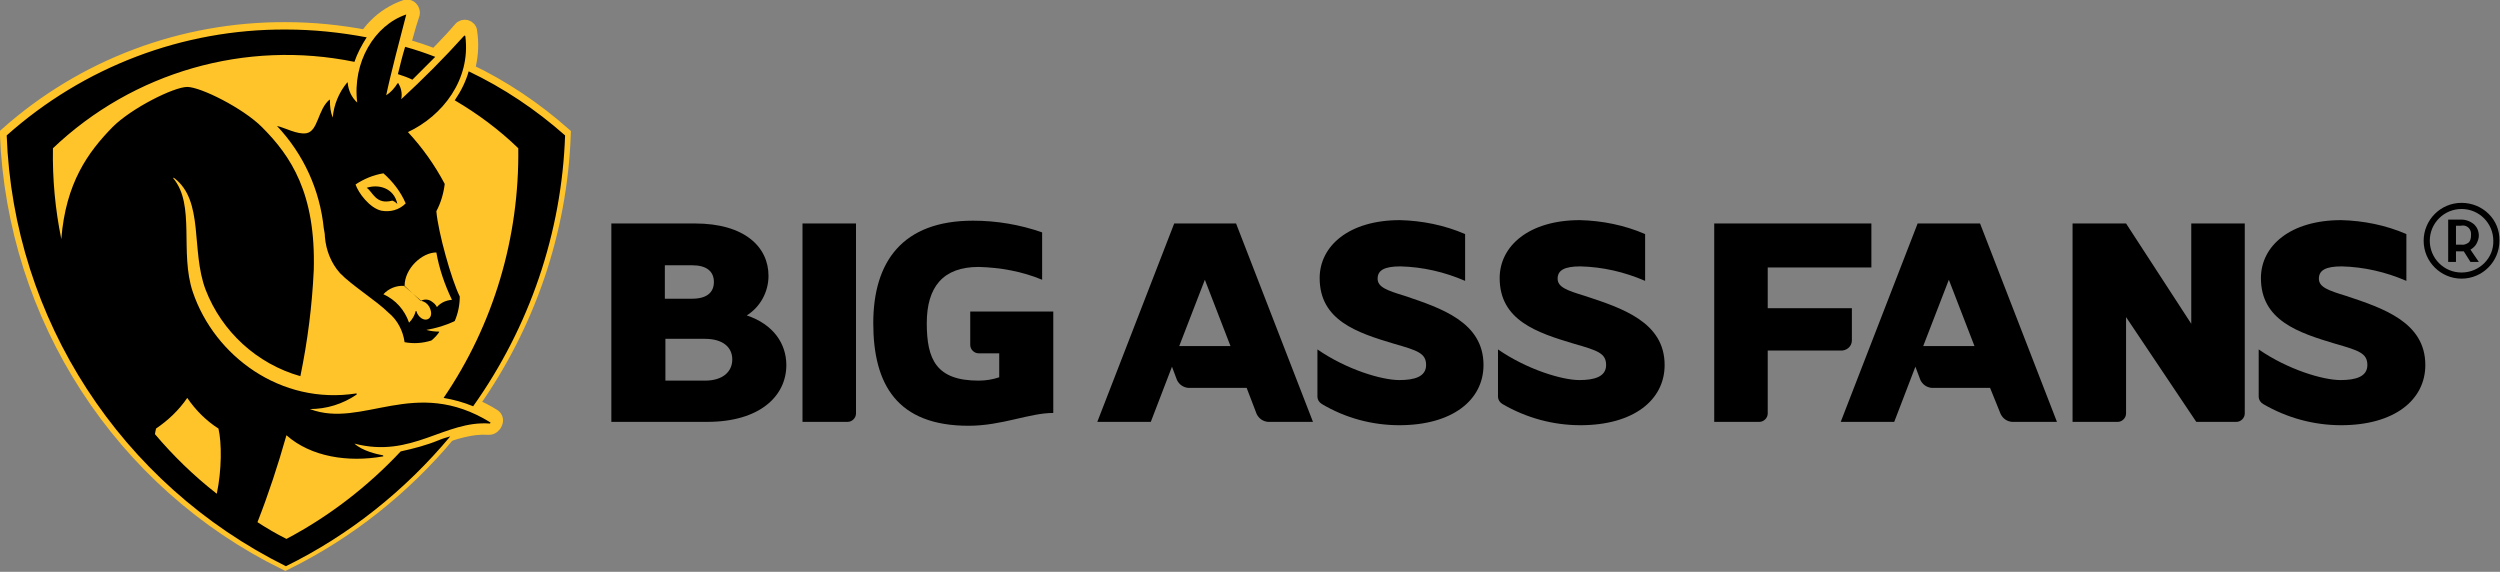
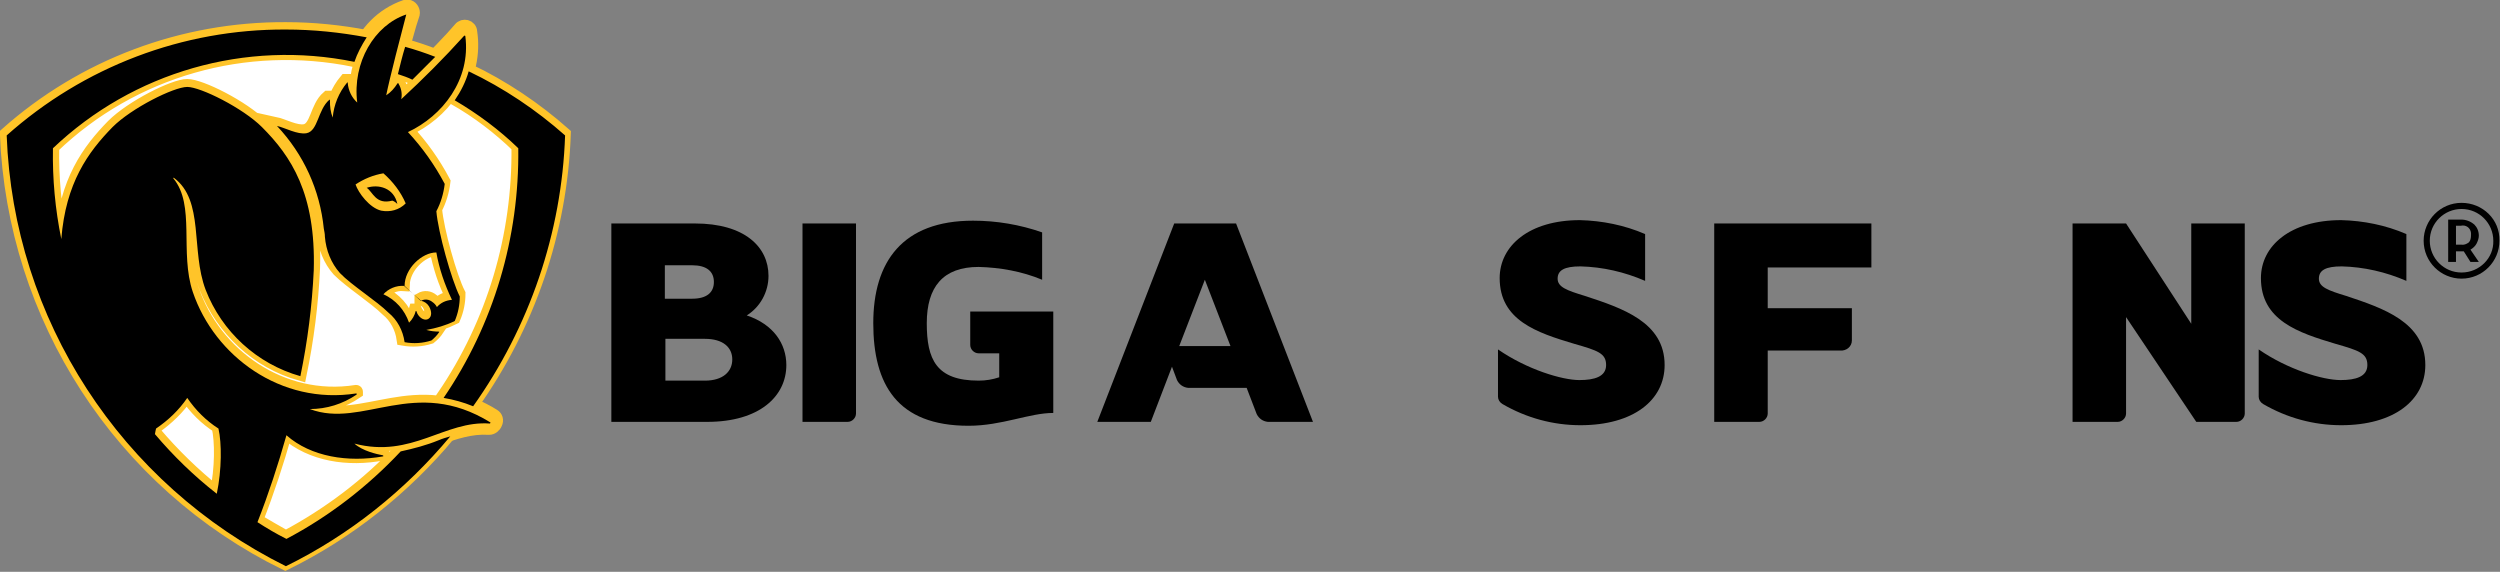
<svg xmlns="http://www.w3.org/2000/svg" version="1.1" id="Layer_1" x="0px" y="0px" viewBox="0 0 448.6 102.6" style="enable-background:new 0 0 448.6 102.6;" xml:space="preserve">
  <rect x="0" y="0" width="448.6" height="102.6" fill="#808080" stroke="none" />
  <style type="text/css">
	.st0{fill:#FFFFFF;stroke:#FFC429;stroke-width:2.25;}
	.st1{fill:#FFC429;stroke:#FFC429;stroke-width:2.25;}
	.st2{fill:#FFC429;}
</style>
  <title>Asset 2</title>
  <g>
    <g id="Layer_1-2">
      <path class="st0" d="M88.6,74.5c-2.4-1.5-5.1-2.6-7.9-3.2C89.6,58,94.2,42.3,94,26.3v-0.4l-0.3-0.3c-3.5-3.4-7.4-6.3-11.6-8.7    c2.1-3.3,3-7.3,2.4-11.2c0-0.5-0.4-0.9-0.8-1c-0.4-0.1-0.9,0-1.2,0.4c-1.5,1.8-4.9,5.3-7.8,8.1c-1-0.4-2.1-0.8-3.1-1.2    c0.8-3.4,1.9-7.5,2.6-9.5C74.3,2,74,1.3,73.4,1.1c-0.2-0.1-0.5-0.1-0.7,0c-4.1,1.4-7.4,4.7-8.8,8.9c-4.1-0.9-8.4-1.3-12.6-1.3    c-15.8,0-31,6.1-42.4,17L8.6,26v0.4C8.1,56.1,24.5,83.5,50.8,97.2l0.4,0.2l0.4-0.2c8.2-4.3,15.6-10,21.8-16.8    c1.7-0.4,3.4-1,5.1-1.6c3.1-1.1,6-2.1,9.2-1.9h0.1c0.5,0,1-0.4,1.2-0.9C89.3,75.4,89.1,74.8,88.6,74.5z" />
      <path class="st1" d="M81.5,17.7c1.1-1.6,2-3.4,2.5-5.2c6.3,3,12.1,6.9,17.3,11.5c-0.6,17.5-6.4,34.4-16.5,48.6    c-1.7-0.7-3.5-1.2-5.3-1.5c9-13.2,13.6-28.8,13.4-44.8C89.5,23,85.7,20.1,81.5,17.7z M71.4,13c0.9,0.3,1.7,0.6,2.6,1    c1.3-1.2,2.7-2.7,4.1-4.1c-1.8-0.7-3.6-1.3-5.4-1.8C72.2,9.8,71.7,11.5,71.4,13z M65.8,33.5c1.1,0.7,1.6,3.1,4.6,2.3    c0.3,0.2,0.6,0.4,0.9,0.6l0,0l0,0C70.7,33.4,67.9,32.7,65.8,33.5L65.8,33.5L65.8,33.5z M72.9,2.3C72.9,2.3,73,2.4,72.9,2.3    C73,2.4,73,2.4,72.9,2.3c-0.9,3.5-3,11.5-3.6,14.5c0.8-0.5,1.5-1.3,2-2.1c0,0,0,0,0.1,0c0,0,0,0,0.1,0c0.5,0.8,0.6,1.8,0.5,2.8    c4-3.6,7.7-7.4,11.3-11.4c0,0,0.1,0,0.1,0c0,0,0.1,0,0.1,0.1c1,7.8-4.1,14.2-10.4,17.1c2.6,2.8,4.8,5.9,6.6,9.3    c-0.2,1.7-0.7,3.4-1.5,4.9c0.3,3.7,2.7,12.3,4.2,15.2c0,1.5-0.3,3-0.9,4.4c-1.6,0.8-3.4,1.4-5.1,1.7c0.7,0.2,1.5,0.3,2.2,0.3l0,0    l0,0c-0.4,0.6-0.9,1.1-1.4,1.5c-1.6,0.5-3.2,0.6-4.9,0.3l0,0c-0.3-2.1-1.3-4-2.9-5.3c-2.1-2.1-6.5-4.9-8.7-7.1    c-1.6-1.8-2.5-4.1-2.7-6.5c0-0.5-0.1-1-0.2-1.5l0,0c-0.7-6.9-3.6-13.3-8.4-18.4c1.4,0.3,3.7,1.6,5.3,1.3c2.1-0.4,2-4.2,4.1-6    c0,0,0.1,0,0.1,0c0,0,0,0.1,0,0.1c-0.1,1.1,0.1,2.2,0.5,3.2c0.2-2.3,1.1-4.5,2.6-6.3c0,0,0.1,0,0.1,0c0,0,0,0.1,0,0.1    c0.1,1.3,0.8,2.6,1.8,3.4C63.2,11,67.1,4.2,72.9,2.3z M72.4,51.1L72.4,51.1C72.4,51.1,72.4,51.1,72.4,51.1    c-1.4-0.1-2.8,0.5-3.7,1.5c2.2,1,3.8,2.8,4.6,5.1c0.6-0.6,1-1.3,1.2-2.1l0,0c0,0,0,0,0.1,0c0.1,0.2,0.1,0.3,0.2,0.4    c0.5,0.9,1.4,1.3,2,0.9s0.6-1.3,0.1-2.2c-0.3-0.5-0.8-0.9-1.4-1l0,0c0,0,0,0,0-0.1c0.7-0.4,1.5-0.3,2.1,0.2    c0.3,0.2,0.6,0.5,0.8,0.9c0.7-0.8,1.6-1.3,2.7-1.3c-1.4-2.7-2.3-5.6-2.9-8.6C75.6,45,72.5,47.9,72.4,51.1z M63.8,32.9    c0.5,1.5,2.5,4.2,4.6,4.7c1.6,0.3,3.2-0.2,4.4-1.3c-0.9-2.1-2.3-3.9-4-5.4C67,31.1,65.3,31.8,63.8,32.9z M88,75.5c0,0,0,0.1,0,0.1    c0,0-0.1,0.1-0.1,0.1c-8.1-0.6-14,6.2-24.3,3.5c1.4,1.3,4,1.9,5.1,2.1c0.1,0,0.1,0,0.1,0.1c0,0.1,0,0.1-0.1,0.1    c-6.2,1.2-12.9,0.2-17.4-3.8c-1.5,5.3-3.2,10.5-5.2,15.6c1.7,1,3.4,2,5.2,3c7.7-4.1,14.7-9.4,20.6-15.7c2.3-0.5,4.6-1.1,6.7-2    l2.1-0.7c-8.1,9.7-18.1,17.7-29.5,23.3C21.6,86.7,2.4,57,1.1,24C14.9,11.7,32.8,5,51.3,5.1c4.9,0,9.7,0.5,14.5,1.4    c-0.9,1.4-1.7,2.9-2.2,4.4c-19.5-4-39.7,1.7-54.1,15.5C9.4,31.8,9.9,37.3,11,42.6c0.8-10.1,4.8-15.6,9.2-20.1    c3.4-3.4,11-7.2,13.4-7.2s10,3.8,13.4,7.2c5.2,5.2,9.8,11.9,9.3,25.7c-0.3,6.4-1.1,12.7-2.4,19c-7.8-2.2-14-8-17-15.5    c-2.7-7.1-0.2-16-5.7-20.2c0,0-0.1,0-0.1,0c0,0,0,0,0,0c0,0,0,0.1,0,0.1c4,4.8,1.1,13.3,3.5,20.4c3.9,11.5,15.9,20.3,29.3,18.2    c0,0,0.1,0,0.1,0.1c0,0,0,0.1,0,0.1c-2.5,1.7-5.4,2.6-8.4,2.6C65.1,76.8,74.4,67.1,88,75.5z M38.8,88.3c0.9-4.3,0.9-9.1,0.3-11.7    c-2.2-1.4-4.1-3.3-5.6-5.5c-1.5,2.2-3.4,4-5.5,5.5c-0.1,0.3-0.1,0.6-0.2,1C31.1,81.5,34.8,85.1,38.8,88.3z" />
-       <path class="st2" d="M88.6,74.8c-2.4-1.5-5.1-2.6-7.9-3.2c8.9-13.3,13.5-29,13.3-44.9v-0.4l-0.3-0.3c-3.5-3.4-7.4-6.3-11.6-8.7    c2.2-3.3,3-7.3,2.4-11.2c-0.1-0.6-0.7-1.1-1.3-1c-0.3,0-0.5,0.2-0.7,0.4c-1.5,1.8-4.9,5.3-7.8,8.1c-1-0.4-2.1-0.8-3.1-1.2    c0.8-3.4,1.9-7.5,2.6-9.5c0.1-0.4,0-0.9-0.3-1.2c-0.3-0.3-0.8-0.4-1.2-0.3c-4.1,1.4-7.4,4.7-8.8,8.8c-19.8-4.1-40.4,1.7-55,15.7    l-0.3,0.3v0.4C8.2,56.3,24.5,83.7,50.9,97.5l0.4,0.2l0.4-0.2c8.2-4.3,15.6-10,21.8-16.8c1.7-0.5,3.4-1,5.1-1.6    c3.1-1.1,5.9-2.1,9.2-1.9h0.1c0.5,0,1-0.4,1.2-0.9C89.3,75.7,89.1,75.1,88.6,74.8z" />
      <path d="M81.6,18c1.1-1.6,2-3.4,2.5-5.2c6.3,3,12.1,6.9,17.3,11.5c-0.6,17.5-6.4,34.4-16.5,48.6c-1.7-0.7-3.5-1.2-5.3-1.5    c9-13.2,13.6-28.8,13.4-44.8C89.6,23.3,85.7,20.4,81.6,18z M71.4,13.3c0.9,0.3,1.8,0.6,2.6,1c1.3-1.3,2.7-2.7,4.1-4.1    c-1.8-0.7-3.6-1.3-5.4-1.8C72.2,10,71.8,11.7,71.4,13.3z M65.8,33.7c1.1,0.7,1.6,3.1,4.6,2.3c0.3,0.1,0.6,0.3,0.9,0.6l0,0l0,0    C70.7,33.7,67.9,33,65.8,33.7L65.8,33.7C65.7,33.7,65.8,33.7,65.8,33.7z M72.9,2.6C72.9,2.6,73,2.6,72.9,2.6    C73,2.6,73,2.6,72.9,2.6c-0.9,3.4-3,11.5-3.6,14.5c0.8-0.5,1.5-1.3,2-2.1c0,0,0,0,0.1-0.1c0,0,0.1,0,0.1,0.1    c0.5,0.8,0.7,1.8,0.5,2.8c3.9-3.6,7.7-7.4,11.3-11.4c0,0,0.1,0,0.1,0c0,0,0.1,0,0.1,0.1c1,7.8-4.1,14.3-10.3,17.2    c2.6,2.8,4.8,5.9,6.6,9.3c-0.2,1.7-0.7,3.4-1.5,4.9c0.3,3.7,2.7,12.3,4.2,15.3c0,1.5-0.3,3-0.9,4.4c-1.6,0.8-3.4,1.3-5.1,1.6    c0.7,0.2,1.5,0.3,2.2,0.3c0,0,0,0,0.1,0c0,0,0,0,0,0.1c-0.4,0.6-0.9,1.1-1.4,1.5c-1.6,0.5-3.2,0.6-4.8,0.3l0,0    c-0.3-2.1-1.3-4-2.9-5.3c-2.1-2.1-6.6-4.9-8.7-7.1c-1.6-1.8-2.5-4.1-2.7-6.5c0-0.5-0.1-1-0.2-1.5l0,0c-0.7-6.9-3.6-13.3-8.4-18.4    c1.4,0.3,3.7,1.6,5.3,1.3c2.1-0.4,2-4.2,4.1-6c0,0,0.1,0,0.1,0c0,0,0,0,0,0c0,0,0,0.1,0,0.1c0,1.1,0.1,2.1,0.5,3.1    c0.2-2.3,1.1-4.5,2.6-6.3c0,0,0.1,0,0.1,0c0,0,0,0,0,0c0,0,0,0,0,0.1c0.1,1.3,0.7,2.6,1.7,3.5C63.2,11.2,67.2,4.5,72.9,2.6z     M72.5,51.3L72.5,51.3L72.5,51.3c-1.4-0.1-2.8,0.5-3.7,1.5c2.2,1,3.8,2.8,4.6,5.1c0.6-0.6,1-1.3,1.2-2.1l0,0c0,0,0,0,0.1,0    c0.1,0.2,0.1,0.3,0.2,0.5c0.5,0.9,1.4,1.3,2,0.9s0.6-1.3,0.1-2.2c-0.3-0.5-0.8-0.9-1.4-1l0,0 M75.5,54c0.7-0.4,1.5-0.3,2.1,0.2    c0.3,0.2,0.6,0.5,0.8,0.9c0.7-0.8,1.6-1.2,2.7-1.3c-1.3-2.7-2.3-5.6-2.8-8.5c-2.6,0-5.7,2.9-5.7,6L75.5,54z M63.8,33.1    c0.5,1.5,2.5,4.2,4.6,4.7c1.6,0.3,3.2-0.1,4.4-1.3c-0.9-2.1-2.3-3.9-4-5.4C67,31.4,65.3,32.1,63.8,33.1z M88,75.8c0,0,0,0.1,0,0.1    c0,0-0.1,0.1-0.1,0.1c-8.1-0.6-14,6.3-24.3,3.6c1.4,1.3,4,1.9,5.1,2.1c0,0,0.1,0.1,0.1,0.1c0,0,0,0.1-0.1,0.1    C62.5,83,55.8,82,51.4,78.1c-1.5,5.3-3.2,10.5-5.2,15.6c1.7,1.1,3.4,2.1,5.2,3C59,92.7,66,87.3,71.9,81c2.3-0.5,4.6-1.1,6.8-2    c0.7-0.3,1.4-0.5,2.1-0.7c-8.1,9.7-18.1,17.7-29.5,23.3C21.7,86.9,2.4,57.3,1.2,24.3C15,12,32.8,5.2,51.3,5.3    c4.9,0,9.7,0.5,14.5,1.4c-0.9,1.4-1.7,2.9-2.2,4.4C44.1,7.1,23.9,12.9,9.5,26.6C9.4,32.1,9.9,37.5,11,42.9    c0.8-10.1,4.8-15.6,9.2-20.1c3.4-3.4,11-7.2,13.4-7.2s10,3.8,13.4,7.2c5.2,5.2,9.7,11.9,9.3,25.7c-0.3,6.4-1.1,12.7-2.4,19    c-7.8-2.2-14.1-8-17-15.5c-2.7-7.1-0.2-16-5.7-20.1c0,0-0.1,0-0.1,0c0,0,0,0.1,0,0.1c4,4.8,1.1,13.3,3.5,20.4    c3.9,11.5,15.8,20.3,29.3,18.2c0.1,0,0.1,0,0.1,0.1c0,0,0,0.1,0,0.1c-2.5,1.7-5.4,2.6-8.4,2.6C65.1,77,74.4,67.4,88,75.8z     M38.9,88.6c0.9-4.3,0.9-9.1,0.3-11.7c-2.2-1.4-4.1-3.3-5.6-5.5c-1.5,2.2-3.4,4-5.6,5.5c-0.1,0.3-0.1,0.6-0.2,1    C31.1,81.8,34.8,85.4,38.9,88.6L38.9,88.6z" />
      <path d="M134,56.6c2.4-1.5,3.9-4.2,3.9-7.1c0-5.2-4.3-9.4-13.2-9.4h-15v35.6h17.2c9.4,0,14.2-4.6,14.2-10.2    C141.1,61.7,138.8,58.2,134,56.6z M119.3,47.6h4.9c2.6,0,3.9,1.1,3.9,3s-1.3,3-3.9,3h-4.9L119.3,47.6z M126.5,68.3h-7.1v-7.5h7.1    c3.2,0,4.9,1.5,4.9,3.7S129.7,68.3,126.5,68.3L126.5,68.3z" />
-       <path d="M266.2,65.5c0,6.3-5.6,10.8-15.1,10.8c-4.9,0-9.7-1.3-13.9-3.8c-0.5-0.3-0.8-0.8-0.8-1.3v-8.5c5.2,3.6,11.5,5.5,14.7,5.5    c2.7,0,4.8-0.6,4.8-2.7s-1.5-2.6-5.7-3.8c-6.7-2-13.4-4.2-13.4-11.8c0-5.8,5.3-10.4,14.4-10.4c4,0.1,8,0.9,11.7,2.5v8.4    c-3.7-1.6-7.6-2.5-11.6-2.6c-2.9,0-4.1,0.7-4.1,2.2s1.6,2.1,4.9,3.1C258.6,55.3,266.2,57.8,266.2,65.5z" />
      <path d="M221.8,40.1h-11.1l-13.8,35.6h9.6l3.8-9.9l0.9,2.4c0.4,0.8,1.1,1.3,2,1.4h10.5l1.8,4.7c0.4,0.8,1.1,1.3,2,1.4h8.1    L221.8,40.1z M211.6,62.1l4.6-11.9l4.6,11.9H211.6z" />
      <path d="M298.7,65.5c0,6.3-5.6,10.8-15.1,10.8c-4.9,0-9.7-1.3-14-3.8c-0.5-0.3-0.8-0.8-0.8-1.3v-8.5c5.2,3.6,11.5,5.5,14.6,5.5    c2.7,0,4.8-0.6,4.8-2.7s-1.5-2.6-5.7-3.8c-6.7-2-13.4-4.2-13.4-11.8c0-5.8,5.3-10.4,14.4-10.4c4,0.1,8,0.9,11.7,2.5v8.4    c-3.7-1.6-7.6-2.5-11.6-2.6c-2.9,0-4.1,0.7-4.1,2.2s1.6,2.1,4.9,3.1C291.1,55.3,298.7,57.8,298.7,65.5z" />
      <path d="M144,40.1h9.6v34.1c0,0.8-0.7,1.5-1.5,1.5c0,0,0,0,0,0H144V40.1z" />
      <path d="M174.1,55.9H189v18.2c-4.3,0-9.2,2.3-15.2,2.3c-12.8,0-17.1-7.4-17.1-18.4s5.2-18.4,17.9-18.4c4.2,0,8.4,0.7,12.4,2.1v8.5    c-3.6-1.5-7.5-2.2-11.4-2.3c-6.4,0-9.3,3.6-9.3,10.1s1.7,10.3,9.3,10.3c1.3,0,2.5-0.2,3.7-0.6v-4.3h-3.7c-0.8,0-1.5-0.7-1.5-1.5    L174.1,55.9z" />
-       <path d="M344.1,40.1l-13.8,35.6h9.6l3.8-9.9l0.9,2.4c0.4,0.8,1.1,1.3,2,1.4h10.5l1.9,4.7c0.4,0.8,1.1,1.3,2,1.4h8.1l-13.8-35.6    H344.1z M345.1,62.1l4.6-11.9l4.6,11.9H345.1z" />
      <path d="M393.2,40.1v18l-11.7-18h-9.6v35.6h8.1c0.8,0,1.5-0.7,1.5-1.5V56.9l12.6,18.8h7.2c0.8,0,1.5-0.7,1.5-1.5c0,0,0,0,0,0V40.1    H393.2z" />
      <path d="M335.8,47.9v-7.8h-28.2v35.6h8.1c0.8,0,1.5-0.7,1.5-1.5V62.9h13c1.1,0.1,2.1-0.7,2.1-1.8c0-0.1,0-0.2,0-0.3v-5.5h-15.1    v-7.3H335.8z" />
      <path d="M435.2,65.5c0,6.3-5.6,10.8-15.1,10.8c-4.9,0-9.7-1.3-14-3.8c-0.5-0.3-0.8-0.8-0.8-1.3v-8.5c5.2,3.6,11.5,5.5,14.7,5.5    c2.7,0,4.8-0.6,4.8-2.7s-1.5-2.6-5.7-3.8c-6.7-2-13.4-4.2-13.4-11.8c0-5.8,5.3-10.4,14.4-10.4c4,0.1,8,0.9,11.7,2.5v8.4    c-3.7-1.6-7.6-2.5-11.6-2.6c-2.9,0-4.1,0.7-4.1,2.2s1.6,2.1,4.9,3.1C427.6,55.3,435.2,57.8,435.2,65.5z" />
      <path d="M441.7,36.4c-3.8,0-6.8,3.1-6.8,6.8c0,3.8,3.1,6.8,6.8,6.8c3.8,0,6.8-3.1,6.8-6.8c0,0,0,0,0,0    C448.6,39.4,445.5,36.4,441.7,36.4z M441.7,48.9c-3.2,0-5.7-2.6-5.7-5.7c0-3.2,2.6-5.7,5.7-5.7c3.2,0,5.7,2.6,5.7,5.7v0    C447.5,46.3,444.9,48.9,441.7,48.9z" />
      <path d="M444.4,43.7c0.2-0.4,0.4-0.9,0.4-1.4c0-0.8-0.3-1.5-0.8-2c-0.7-0.6-1.5-0.9-2.4-0.9h-2.3v7.6h1.4v-1.9h1.4l1.2,1.9h1.5    l-1.5-2.2C443.8,44.5,444.2,44.1,444.4,43.7z M443,43.5c-0.4,0.3-0.9,0.5-1.4,0.4h-0.9v-3.4h0.9c0.9-0.2,1.7,0.4,1.8,1.3    c0,0.1,0,0.3,0,0.4C443.4,42.7,443.3,43.2,443,43.5L443,43.5z" />
    </g>
  </g>
</svg>